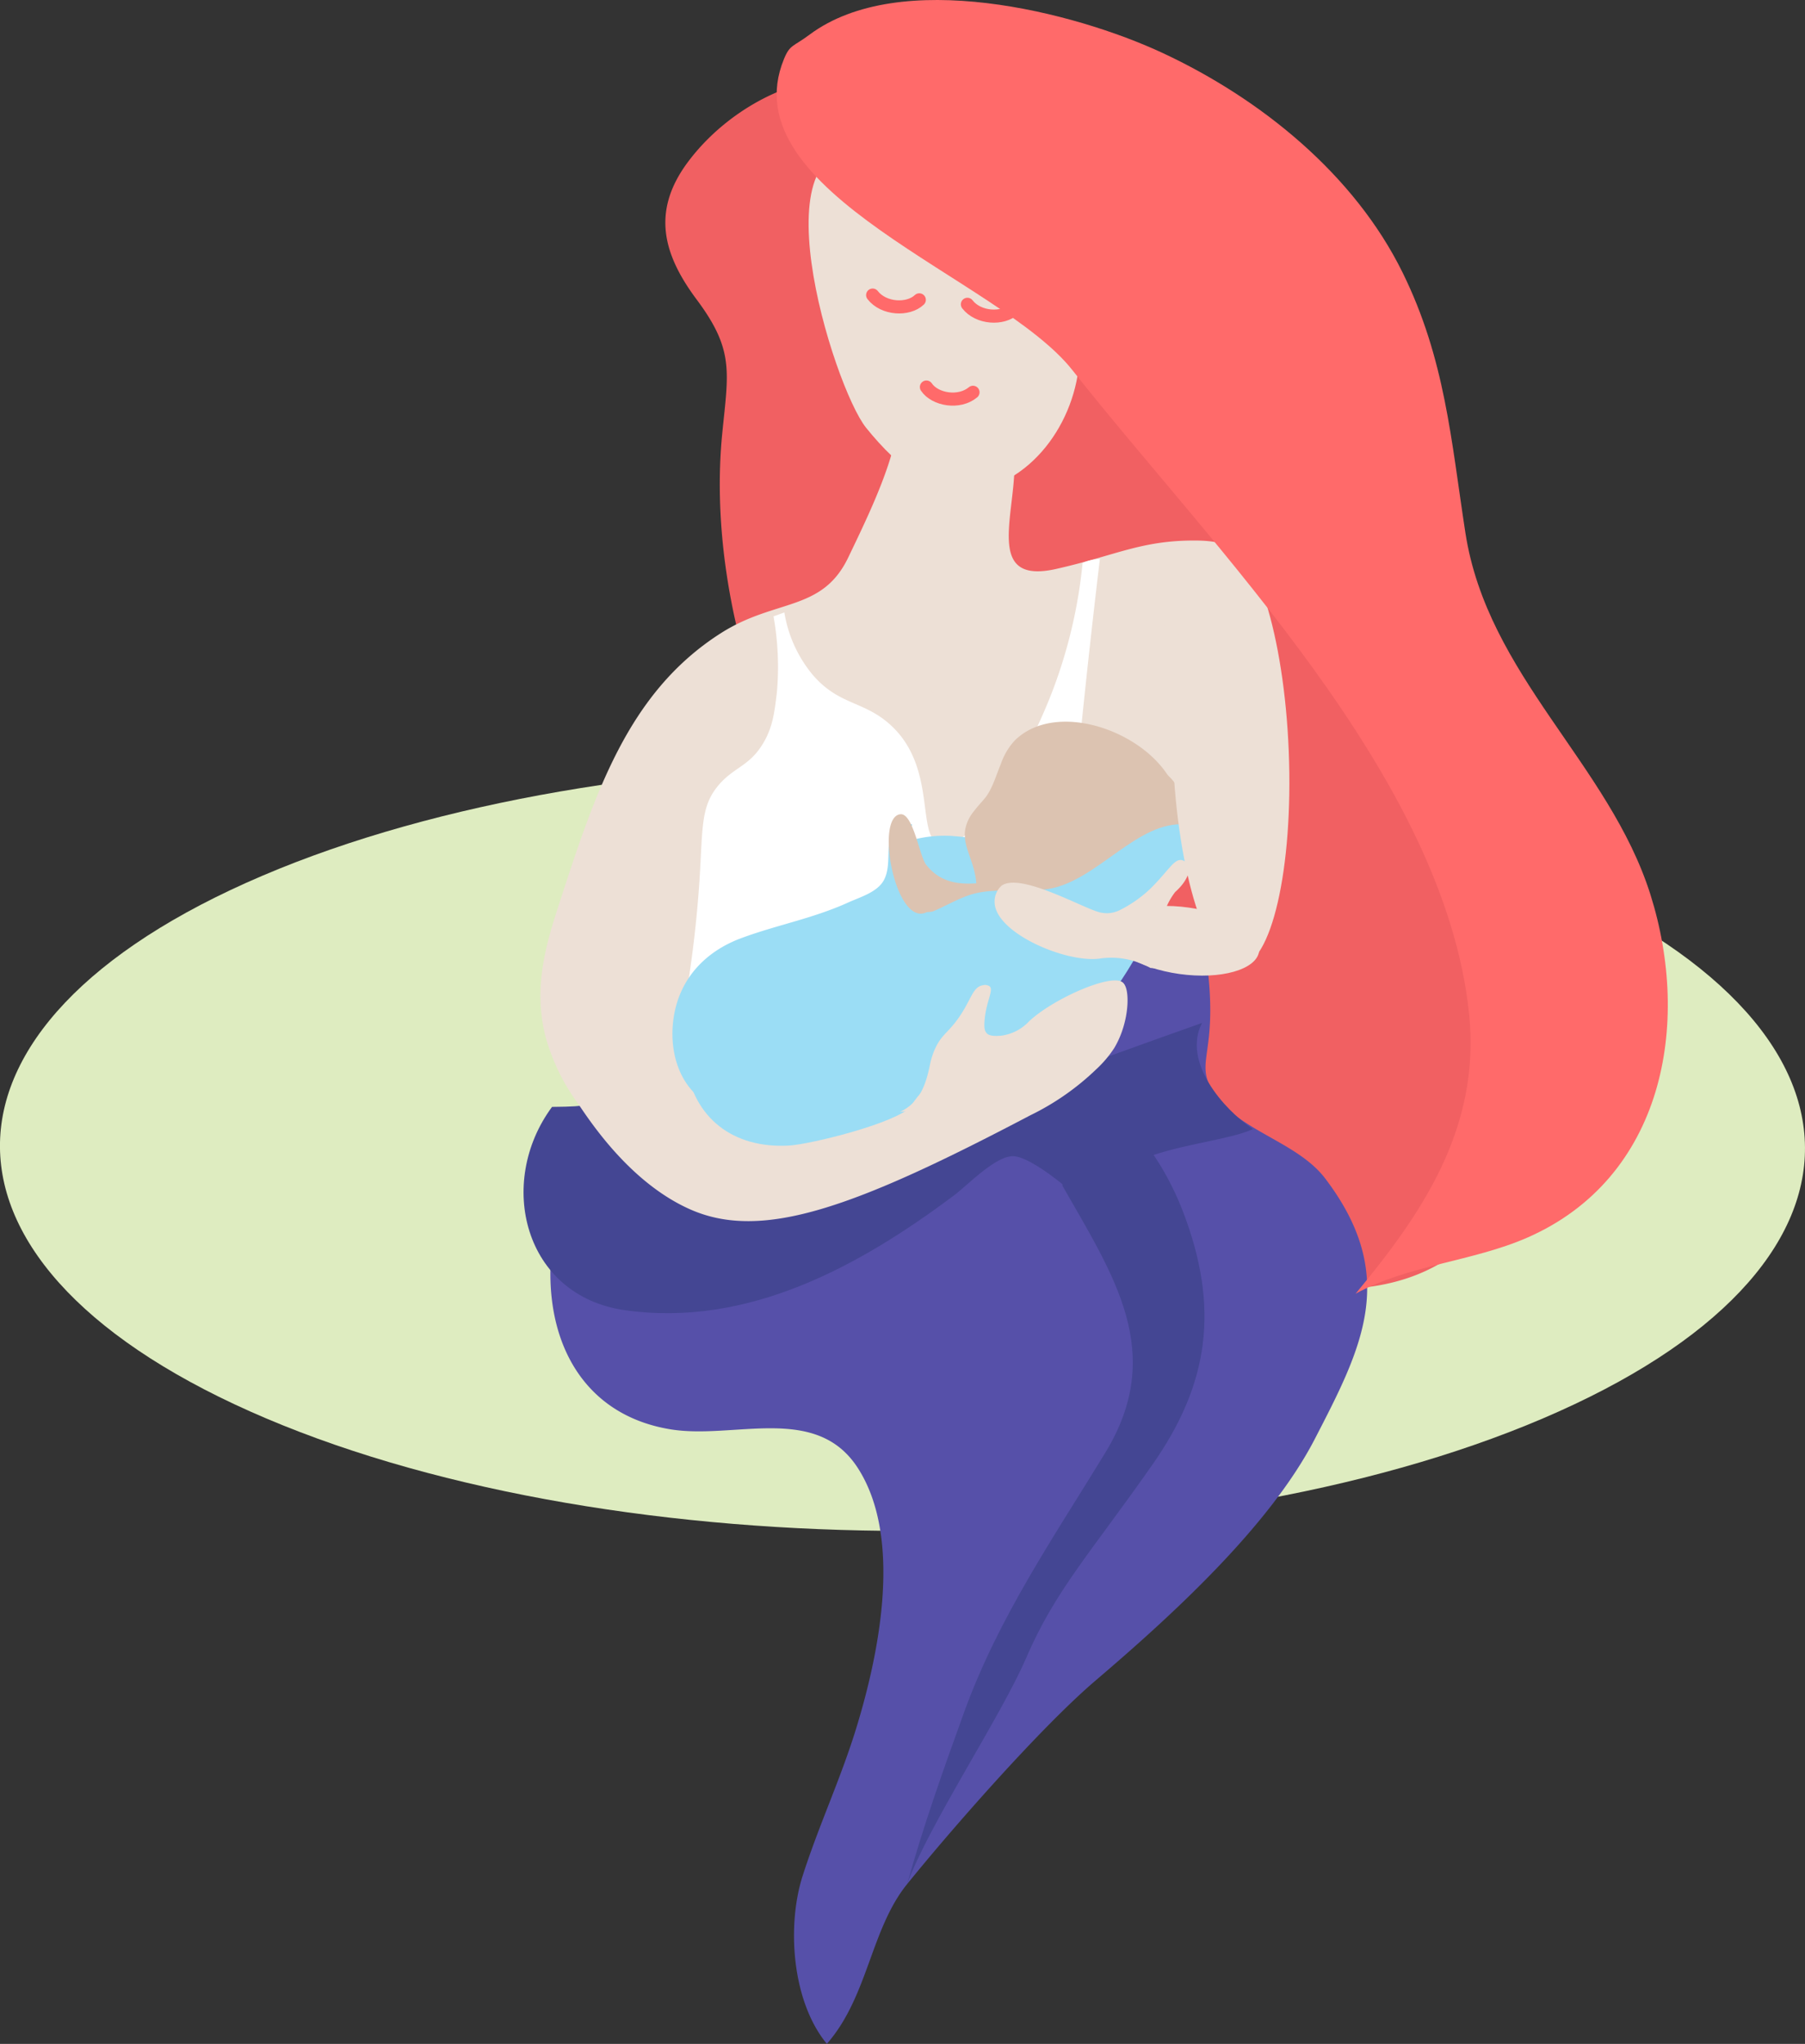
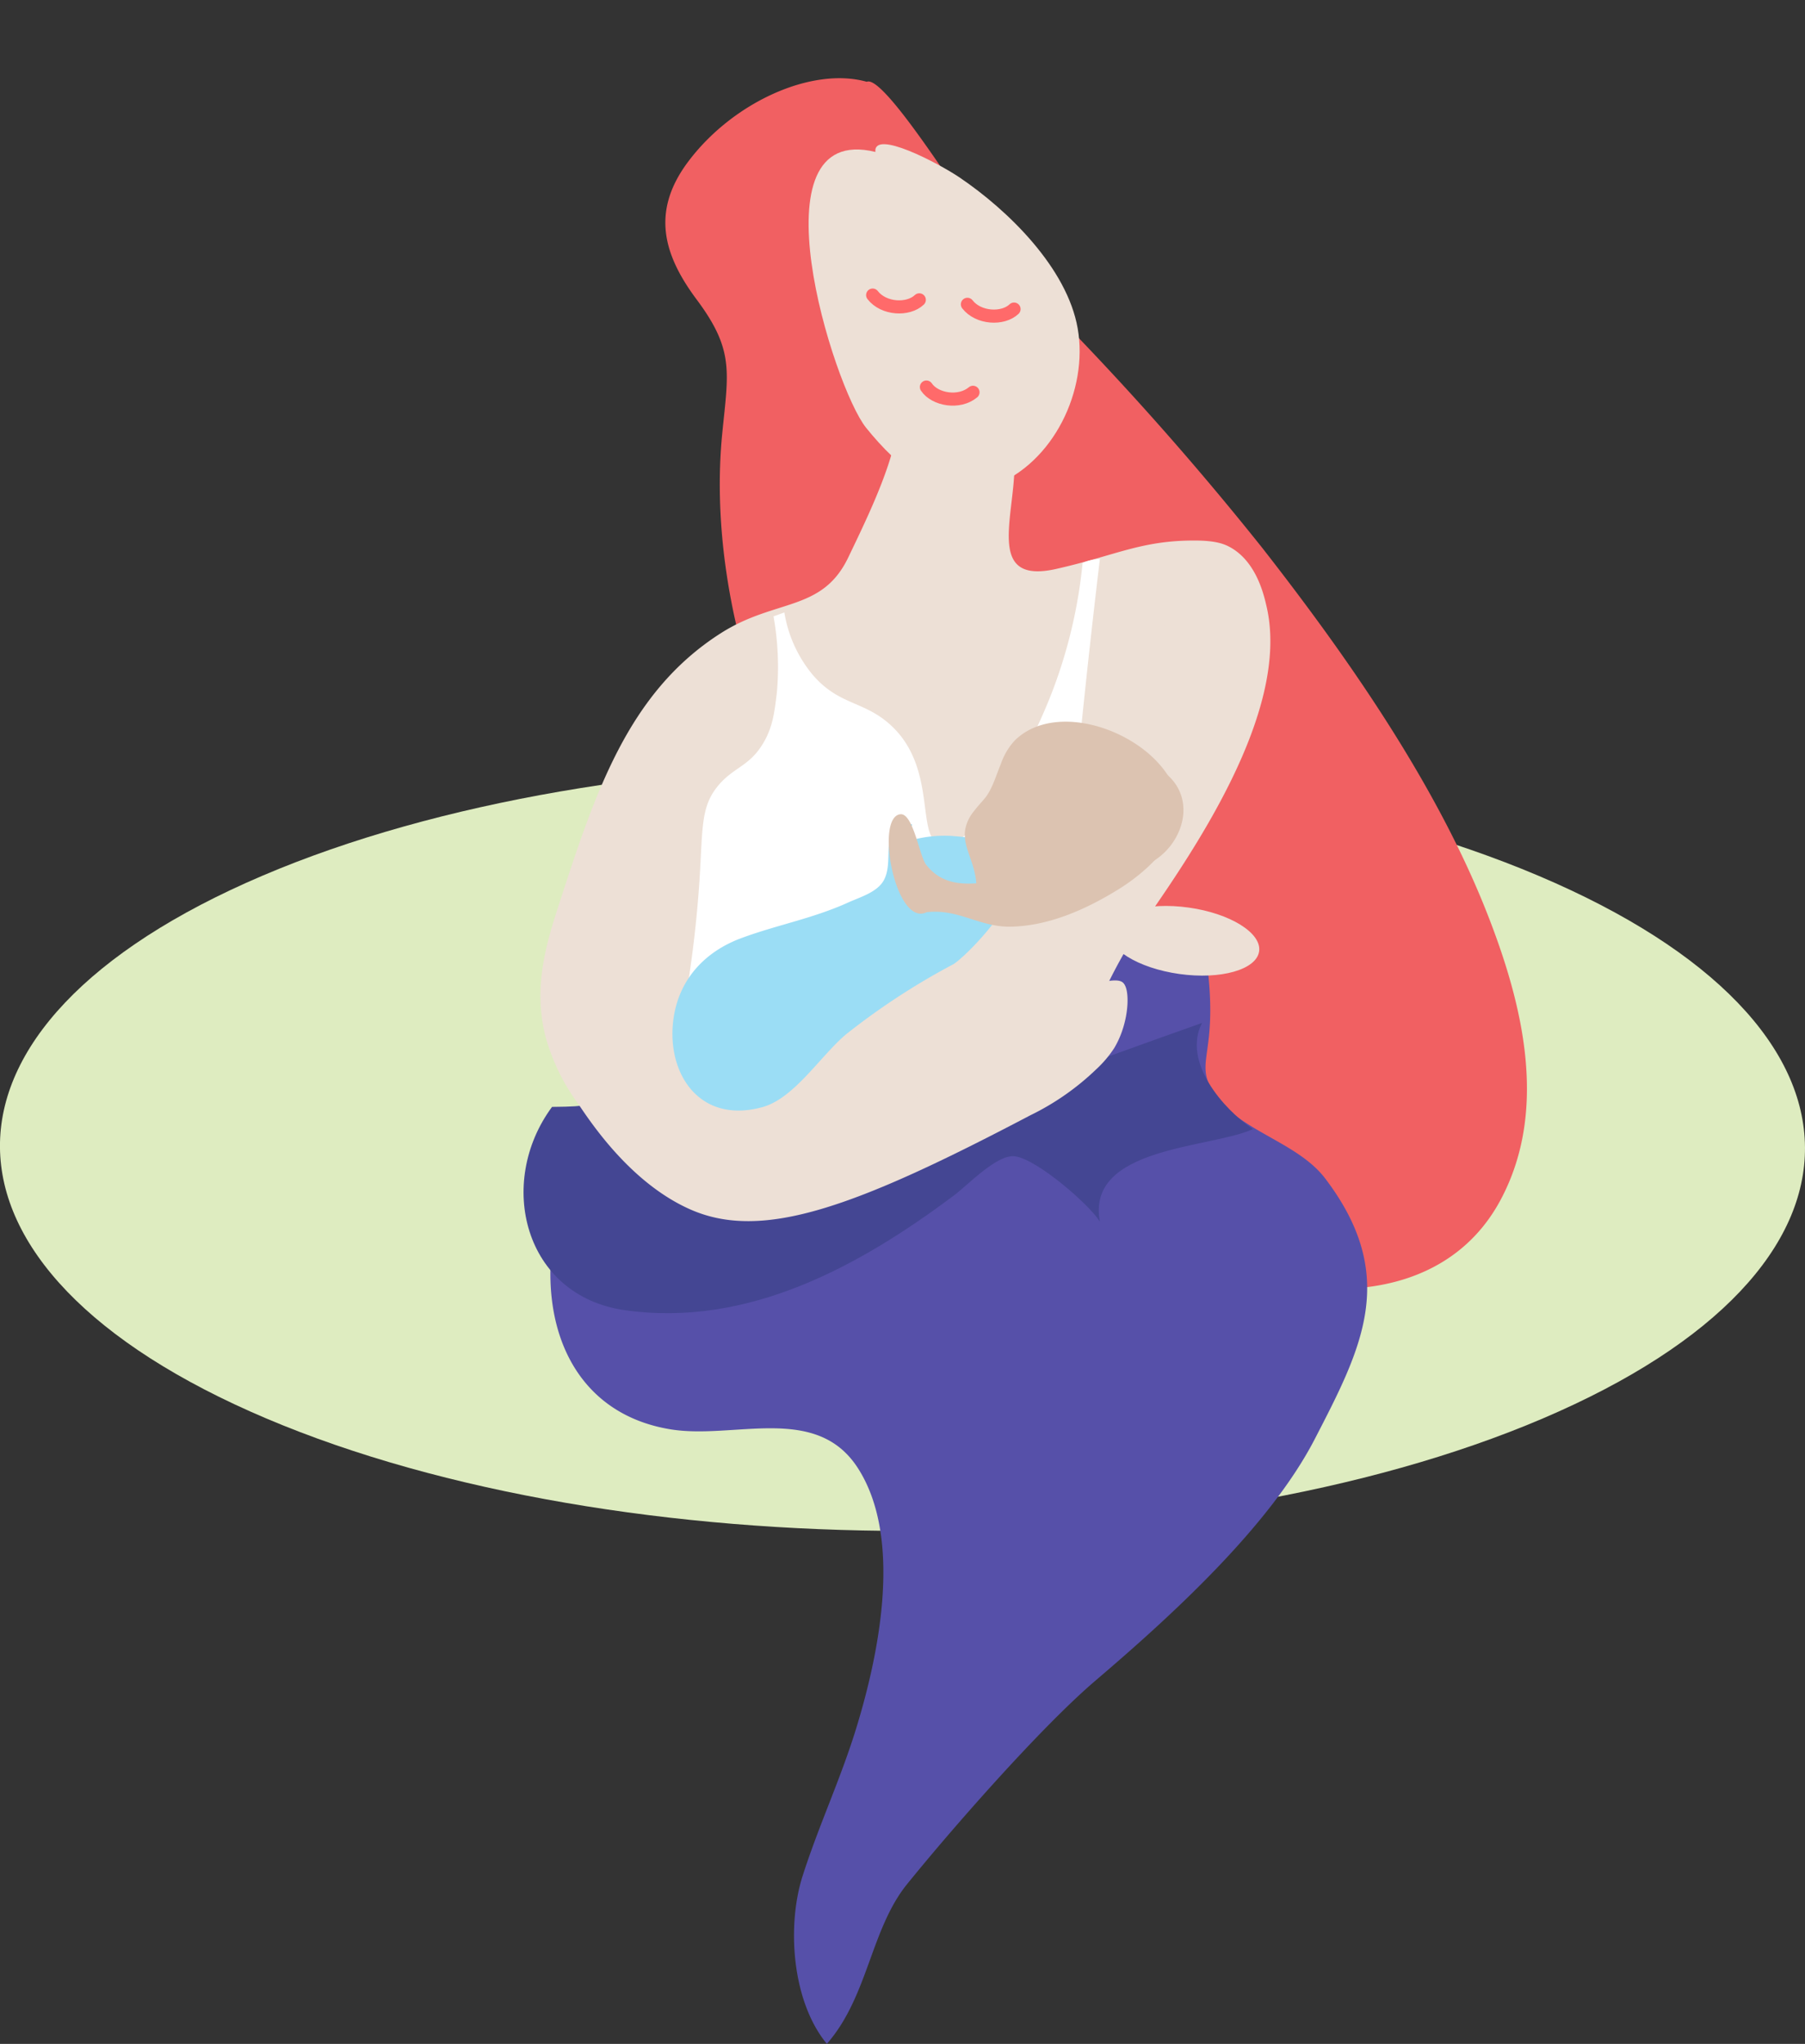
<svg xmlns="http://www.w3.org/2000/svg" width="275.5" height="311.848" viewBox="0 0 275.5 311.848">
  <rect x="0" y="0" width="275.5" height="311.848" fill="#333333" stroke="none" />
  <defs>
    <clipPath id="clip-path">
      <path id="Path_4853" data-name="Path 4853" d="M0,184.768H275.5V-127.08H0Z" transform="translate(0 127.08)" fill="none" />
    </clipPath>
  </defs>
  <g id="_2" data-name="2" transform="translate(0 127.08)">
    <g id="Group_4866" data-name="Group 4866" transform="translate(0 -127.08)" clip-path="url(#clip-path)">
      <g id="Group_4847" data-name="Group 4847" transform="translate(-0.001 116.475)">
        <path id="Path_4834" data-name="Path 4834" d="M139.133,10.16c53.972,22.868,54.272,59.938.648,82.806s-140.844,22.868-194.817,0-54.247-59.938-.623-82.806,140.832-22.861,194.792,0" transform="translate(95.693 6.988)" fill="#deecc0" />
      </g>
      <g id="Group_4848" data-name="Group 4848" transform="translate(101.554 11.933)">
        <path id="Path_4835" data-name="Path 4835" d="M18.212.323C9.879-2.018-2.224,3.4-9.066,12.541c-5.624,7.521-3.821,14.125,1.325,21.013C-2,41.245-2.9,44.54-3.837,53.917c-1.313,13.2.864,27.536,5.266,40.188,3.848,11.055,9.943,21.843,16.316,31.722,12.677,19.646,29.362,42.6,50.946,53.437,15.308,7.688,37.3,8.459,46.279-8.366,7.327-13.732,3.357-29.791-1.919-43.324-7.75-19.887-21.423-39.457-34.5-56.171a468.689,468.689,0,0,0-37.68-41.815C37.427,26.141,21.321-1.037,18.212.323" transform="translate(12.526 0.222)" fill="#f16062" />
      </g>
      <g id="Group_4849" data-name="Group 4849" transform="translate(84.009 135.839)">
        <path id="Path_4836" data-name="Path 4836" d="M6.533,14.381A65.757,65.757,0,0,0-4.291,44.731C-5.7,58.442.207,70.1,13.8,72.346c9.745,1.61,22.294-4,28.66,5.956,6.908,10.8,3.136,28.633-.351,39.9-2.351,7.59-5.659,14.643-8.113,22.311-2.407,7.531-1.669,19.077,3.705,25.6,6.3-7.178,6.67-17.472,12.24-24.36,6.824-8.437,20.383-23.914,28.765-31.065C90.07,101,105.255,87.224,112.176,73.83c7.2-13.929,12.91-24.863,1.585-39.756-4.542-5.975-14.41-7.45-17.629-14.179-1.806-3.782.923-5.494-.184-16.645-.388-3.907-.869-5.777-2.312-7.107-3.215-2.959-9.114-1.308-11.1-.822C64.493-.264,49.062-13.788,31.387-8.748,24.469-6.775,15.215-1.391,6.533,14.381" transform="translate(4.493 9.891)" fill="#5650a9" />
      </g>
      <g id="Group_4850" data-name="Group 4850" transform="translate(79.909 156.078)">
        <path id="Path_4837" data-name="Path 4837" d="M2.576,7.59C-5.991,19.185-1.7,36.426,13.7,38.61c18.832,2.672,35.931-6.8,50.242-17.531,2.211-1.659,6.574-6.3,9.276-5.953,3.453.449,11.507,7.516,12.979,9.973-2.164-11.484,16.93-11.163,23.347-14.122-4.54-3.085-10.81-10.289-7.754-16.2C83.706,1.131,65.643,8.208,47.01,13.163,37,15.828,14.387,17.037,7.45,6.917c.778.182,1.4.631-4.874.672" transform="translate(1.772 5.22)" fill="#444693" />
      </g>
      <g id="Group_4851" data-name="Group 4851" transform="translate(138.446 169.254)">
-         <path id="Path_4838" data-name="Path 4838" d="M14.051,6.906C21.9,20.69,29.906,32.356,20.605,47.627,12.841,60.375,4.316,72.686-.96,87.253c-3.34,9.217-6.238,17.428-8.7,26.23C-6.422,104.529,4.7,87.842,8.52,78.949c4.439-10.338,10.024-16.257,19.335-29.58,8.488-12.147,10.319-23.8,4.5-38.758C27.2-2.628,14.974-14.267,14.051,6.906" transform="translate(9.664 4.75)" fill="#444693" />
-       </g>
+         </g>
      <g id="Group_4852" data-name="Group 4852" transform="translate(82.493 67.206)">
        <path id="Path_4839" data-name="Path 4839" d="M42.861,1.724c.3,8.218-4.685,19.183,6.363,16.692,9.126-2.056,12.959-4.373,21.254-4.336,3.018.015,4.3.493,5.143.933,4.164,2.177,5.335,7.394,5.759,9.278,3.6,16.073-11.538,37.744-19.43,49.042-.081.115-1.023,1.409-2.11,3.278-2.353,4.059-4.343,8.339-3.975,8.535.432.233,2.366-3.931,3.47-3.575,1.166.375,1.276,5.74-1.237,9.941a17.025,17.025,0,0,1-2.739,3.234,39.244,39.244,0,0,1-10.088,7.038c-26.643,14-40.841,19.246-51.9,14.346-8.908-3.946-14.9-12.851-17.067-16.071a31.355,31.355,0,0,1-5.018-10.314c-1.664-6.606-.4-12.52,1.674-18.954,5.833-18.059,10.8-33.442,25.062-42.556C6.391,22.89,13.5,25.007,17.5,16.659c2.559-5.337,5.853-12.088,7.148-17.845,1.759.793,4.255,1.232,18.208,2.91" transform="translate(29.479 1.186)" fill="#ede0d6" />
      </g>
      <g id="Group_4853" data-name="Group 4853" transform="translate(107.247 92.602)">
        <path id="Path_4840" data-name="Path 4840" d="M8.6,1.319C5.276,9.112,16.427,13.542,22.03,11.846c1.276-.385,3.308-1.544,4.562-1.443,1.872.155,2.589,2.344,3.887,2.478,1.222.128,3.433-2.832,4.832-3.529,2.216-1.1,4.437-1.855,6.633-3.038,2.076-1.119,4.829-1.8,6.719-3.09C50.328,2.087,51.023.308,52.574-.907,54.024.8,55.764.4,57.845.592A20.235,20.235,0,0,1,69.082,4.558c3.907,2.78,8.331,8.6,7.119,14.019-.886,3.953-7.512,9.946-10.449,12.483-13.629,11.764-32.007,19.9-49.926,22.768C10.6,54.663.346,57.509-4.7,54.01-8,51.72-3.514,44.869-3.663,40.928c-.329-8.6,1.313-15.254,7.335-20.836,4-3.715,5.7-10.935,4.93-18.773" transform="translate(5.916 0.907)" fill="#ede0d6" />
      </g>
      <g id="Group_4854" data-name="Group 4854" transform="translate(123.42 22.001)">
        <path id="Path_4841" data-name="Path 4841" d="M6.037.7C-13.069-3.988-.37,36.595,4.622,42.784c4.915,6.1,11.565,11.828,19.467,8.844C33.161,48.2,38.577,37.1,36.916,27.616c-1.612-9.2-10.6-18.007-18.051-23.038C15.654,2.411,5.711-2.813,6.037.7" transform="translate(4.152 0.482)" fill="#ede0d6" />
      </g>
      <g id="Group_4855" data-name="Group 4855" transform="translate(104.664 85.286)">
        <path id="Path_4842" data-name="Path 4842" d="M7.94,5.191a43.825,43.825,0,0,1,.513,11.583c-.356,2.918-.586,5.112-1.946,7.519-2.159,3.821-4.65,3.838-7.06,6.773-2.638,3.21-2.3,6.4-2.8,14.255a178.03,178.03,0,0,1-2.1,17.995A31.589,31.589,0,0,1,7.2,55.585c5.995-1.858,7.767-.358,12.844-2.056,7.443-2.486,8.024-7.745,15.241-12.822,3.47-2.439,9.19-5.342,18.383-5.939q1.056-11.323,2.319-22.908.85-7.781,1.764-15.43a7.09,7.09,0,0,0-2.636.6,75.558,75.558,0,0,1-4.7,19.808C46.089,28.007,37.854,41.234,33.395,39.983c-3.877-1.087-.26-11.833-7.838-18.441-4-3.485-7.666-2.832-11.627-7.423A19.867,19.867,0,0,1,9.592,4.589c-.55.2-1.1.4-1.652.6" transform="translate(5.461 3.57)" fill="#fff" />
      </g>
      <g id="Group_4856" data-name="Group 4856" transform="translate(102.634 125.628)">
        <path id="Path_4843" data-name="Path 4843" d="M25.464,1.149a19.036,19.036,0,0,0-6.763.7c1.813.442-.663,2.309.893,2.8-3.465.16.665,2.719-2.248,3.337A80.068,80.068,0,0,0,19.064-.64a6.8,6.8,0,0,0-2.78-.015c-1.445,2.68-.228,6.113-1.521,8.52-.986,1.84-3.583,2.572-5.475,3.428-5.428,2.459-10.967,3.433-16.38,5.46-5.254,1.968-9.141,5.939-10.157,11.624C-18.759,36.815-13.726,45.242-3.77,42.5c4.881-1.347,8.91-7.9,12.807-11.148A106.447,106.447,0,0,1,25.363,20.7c1.593-.9,11.875-10.861,9.352-15.889-1.531-3.05-7.408-3.512-9.251-3.656" transform="translate(17.513 0.791)" fill="#9bddf5" />
      </g>
      <g id="Group_4857" data-name="Group 4857" transform="translate(135.647 110.114)">
        <path id="Path_4844" data-name="Path 4844" d="M26.253,8.074c-.015,4.957-5.45,9.637-9.362,12.022C12.052,23.075,6.4,25.605.6,25.721c-4.824.1-7.936-2.761-12.864-2.209-4.783,2.339-7.951-14.552-4.012-14.945,1.948-.189,2.908,6.383,3.924,7.691,1.978,2.542,4.609,3.067,7.661,2.849-.233-3.359-2.137-5.583-1.686-8.228v-.015A6.108,6.108,0,0,1-5.1,8.163c1.571-2.037,1.948-1.892,2.994-4.29C-1.7,2.914-1.336,1.839-.9.791V.776A9.967,9.967,0,0,1,1.164-2.669C8.651-10.095,26.3-1.984,26.253,8.074" transform="translate(18.057 5.553)" fill="#dcc3b1" />
      </g>
      <g id="Group_4858" data-name="Group 4858" transform="translate(150.158 117.837)">
        <path id="Path_4845" data-name="Path 4845" d="M0,9.039c1.809,2.844,5.914,1.409,7.06-1.026,2.02,4.034,9.9-.552,6.267-3.274C20.881,7.069,27.089,1.218,27.541-6.217,32.419-2.5,30.674,4.121,26.218,7.115A41.659,41.659,0,0,1,.412,13.989,20.672,20.672,0,0,0,0,9.039" transform="translate(0 6.217)" fill="#dcc3b1" />
      </g>
      <g id="Group_4859" data-name="Group 4859" transform="translate(104.333 125.757)">
-         <path id="Path_4846" data-name="Path 4846" d="M20.549,25.531c-2.3,2.545-15.4,5.777-18.655,5.943-8.464.439-14.473-4.159-15.705-12.444C-17.313-4.491,8.647,1.065,23.123-3.956c2.69-.933,4.94-2.636,7.843-3.178,3.4-.636,7.07.007,10.537-.54,7.5-1.185,13.6-10.488,21.023-9.855,2.321.758-.236,7.727-3.2,12.466C55.7.748,51.967,9.595,46.19,13.023,41.481,15.818,38.085,19.4,32.9,20.2c-5.5.852-9.416.326-12.356,5.335" transform="translate(14.133 17.56)" fill="#9bddf5" />
-       </g>
+         </g>
      <g id="Group_4860" data-name="Group 4860" transform="translate(137.355 149.587)">
        <path id="Path_4847" data-name="Path 4847" d="M0,11.891C3.092,10.426,3.973,7.68,4.6,4.623a11.036,11.036,0,0,1,.687-2.2C6.307.088,7.3-.106,8.952-2.457,10.9-5.218,11.08-7.183,12.657-7.438a1.243,1.243,0,0,1,1.053.174c.626.643-.594,2.314-.8,5.359-.061.893,0,1.426.353,1.8.324.341.945.452,2.123.368A7.05,7.05,0,0,0,19.678-1.9c3.62-3.453,12.792-7.512,14.39-5.916,1.153,1.151-.763,6.142-4.145,9.251-3.57,3.281-7.055,2.886-12.115,6.957a9.368,9.368,0,0,1-2.353,1.521c-2.13.923-4.319.771-6.977.771Z" transform="translate(0 8.179)" fill="#ede0d6" />
      </g>
      <g id="Group_4861" data-name="Group 4861" transform="translate(151.806 131.216)">
-         <path id="Path_4848" data-name="Path 4848" d="M18.5,10.07a3.034,3.034,0,0,1-1.85-1.08c-.829-1.1-.106-2.162-1.006-3.345-.584-.766-1.05-.54-1.551-1.413a9.458,9.458,0,0,1-.721-1.806c-.054-.182-.1-.339-.108-.383-.4-1.561,1.566-4.076,1.566-4.076,1.73-1.536,2.464-3.215,1.934-4.184a1.436,1.436,0,0,0-.9-.687c-1.183-.245-2,1.556-4.726,4.27A19.04,19.04,0,0,1,6.3.76a4.428,4.428,0,0,1-1.823.434,5.078,5.078,0,0,1-1.112-.123C.8.461-8.71-5.041-11.638-3.024A3.212,3.212,0,0,0-12.725-.585C-12.794,4.134-1.893,8.8,3.295,8.122a11.943,11.943,0,0,1,3.028-.076,12.6,12.6,0,0,1,4.741,1.5Z" transform="translate(12.725 6.926)" fill="#ede0d6" />
-       </g>
+         </g>
      <g id="Group_4862" data-name="Group 4862" transform="translate(133.195 45.023)">
        <path id="Path_4849" data-name="Path 4849" d="M12.786,1.265C11.09,2.887,7.343,2.7,5.667.539M-1.675-.144c-1.7,1.622-5.443,1.438-7.119-.726M-.588,13.162c1.313,1.944,5.013,2.557,7.109.8" transform="translate(8.794 0.87)" fill="none" stroke="#ff6a6a" stroke-linecap="round" stroke-width="2" />
      </g>
      <g id="Group_4863" data-name="Group 4863" transform="translate(169.241 138.225)">
        <path id="Path_4850" data-name="Path 4850" d="M13.593,4.1C13.2,6.9,7.753,8.45,1.424,7.564S-9.719,3.694-9.327.894-3.489-3.456,2.84-2.57,13.983,1.3,13.593,4.1" transform="translate(9.349 2.819)" fill="#ede0d6" />
      </g>
      <g id="Group_4864" data-name="Group 4864" transform="translate(178.918 82.623)">
-         <path id="Path_4851" data-name="Path 4851" d="M10.539,18.988c.712,17.892-2.675,32.554-7.561,32.748S-6.445,37.584-7.154,19.69-4.482-12.864.4-13.058,9.827,1.1,10.539,18.988" transform="translate(7.249 13.06)" fill="#ede0d6" />
-       </g>
+         </g>
      <g id="Group_4865" data-name="Group 4865" transform="translate(118.545 0)">
-         <path id="Path_4852" data-name="Path 4852" d="M.661,5.331C-7.734,25.783,33.64,38.8,44.668,52.791c21.317,27.05,56.716,61.916,60.549,98.1,1.877,17.705-7.438,30.9-17.308,42.831,7.941-4.368,17.887-4.905,26.23-8.567,20.763-9.107,25.038-32.549,18.756-52.372-6.319-19.936-24.876-33.4-28.233-55.18-2.177-14.12-3.085-26.5-9.59-39.7C87.725,22.99,73.521,11.437,58.42,4.4,45-1.849,18.352-8.666,4.556,1.626,2.033,3.506,1.569,3.118.661,5.331" transform="translate(0.455 3.667)" fill="#ff6a6a" />
-       </g>
+         </g>
    </g>
  </g>
</svg>